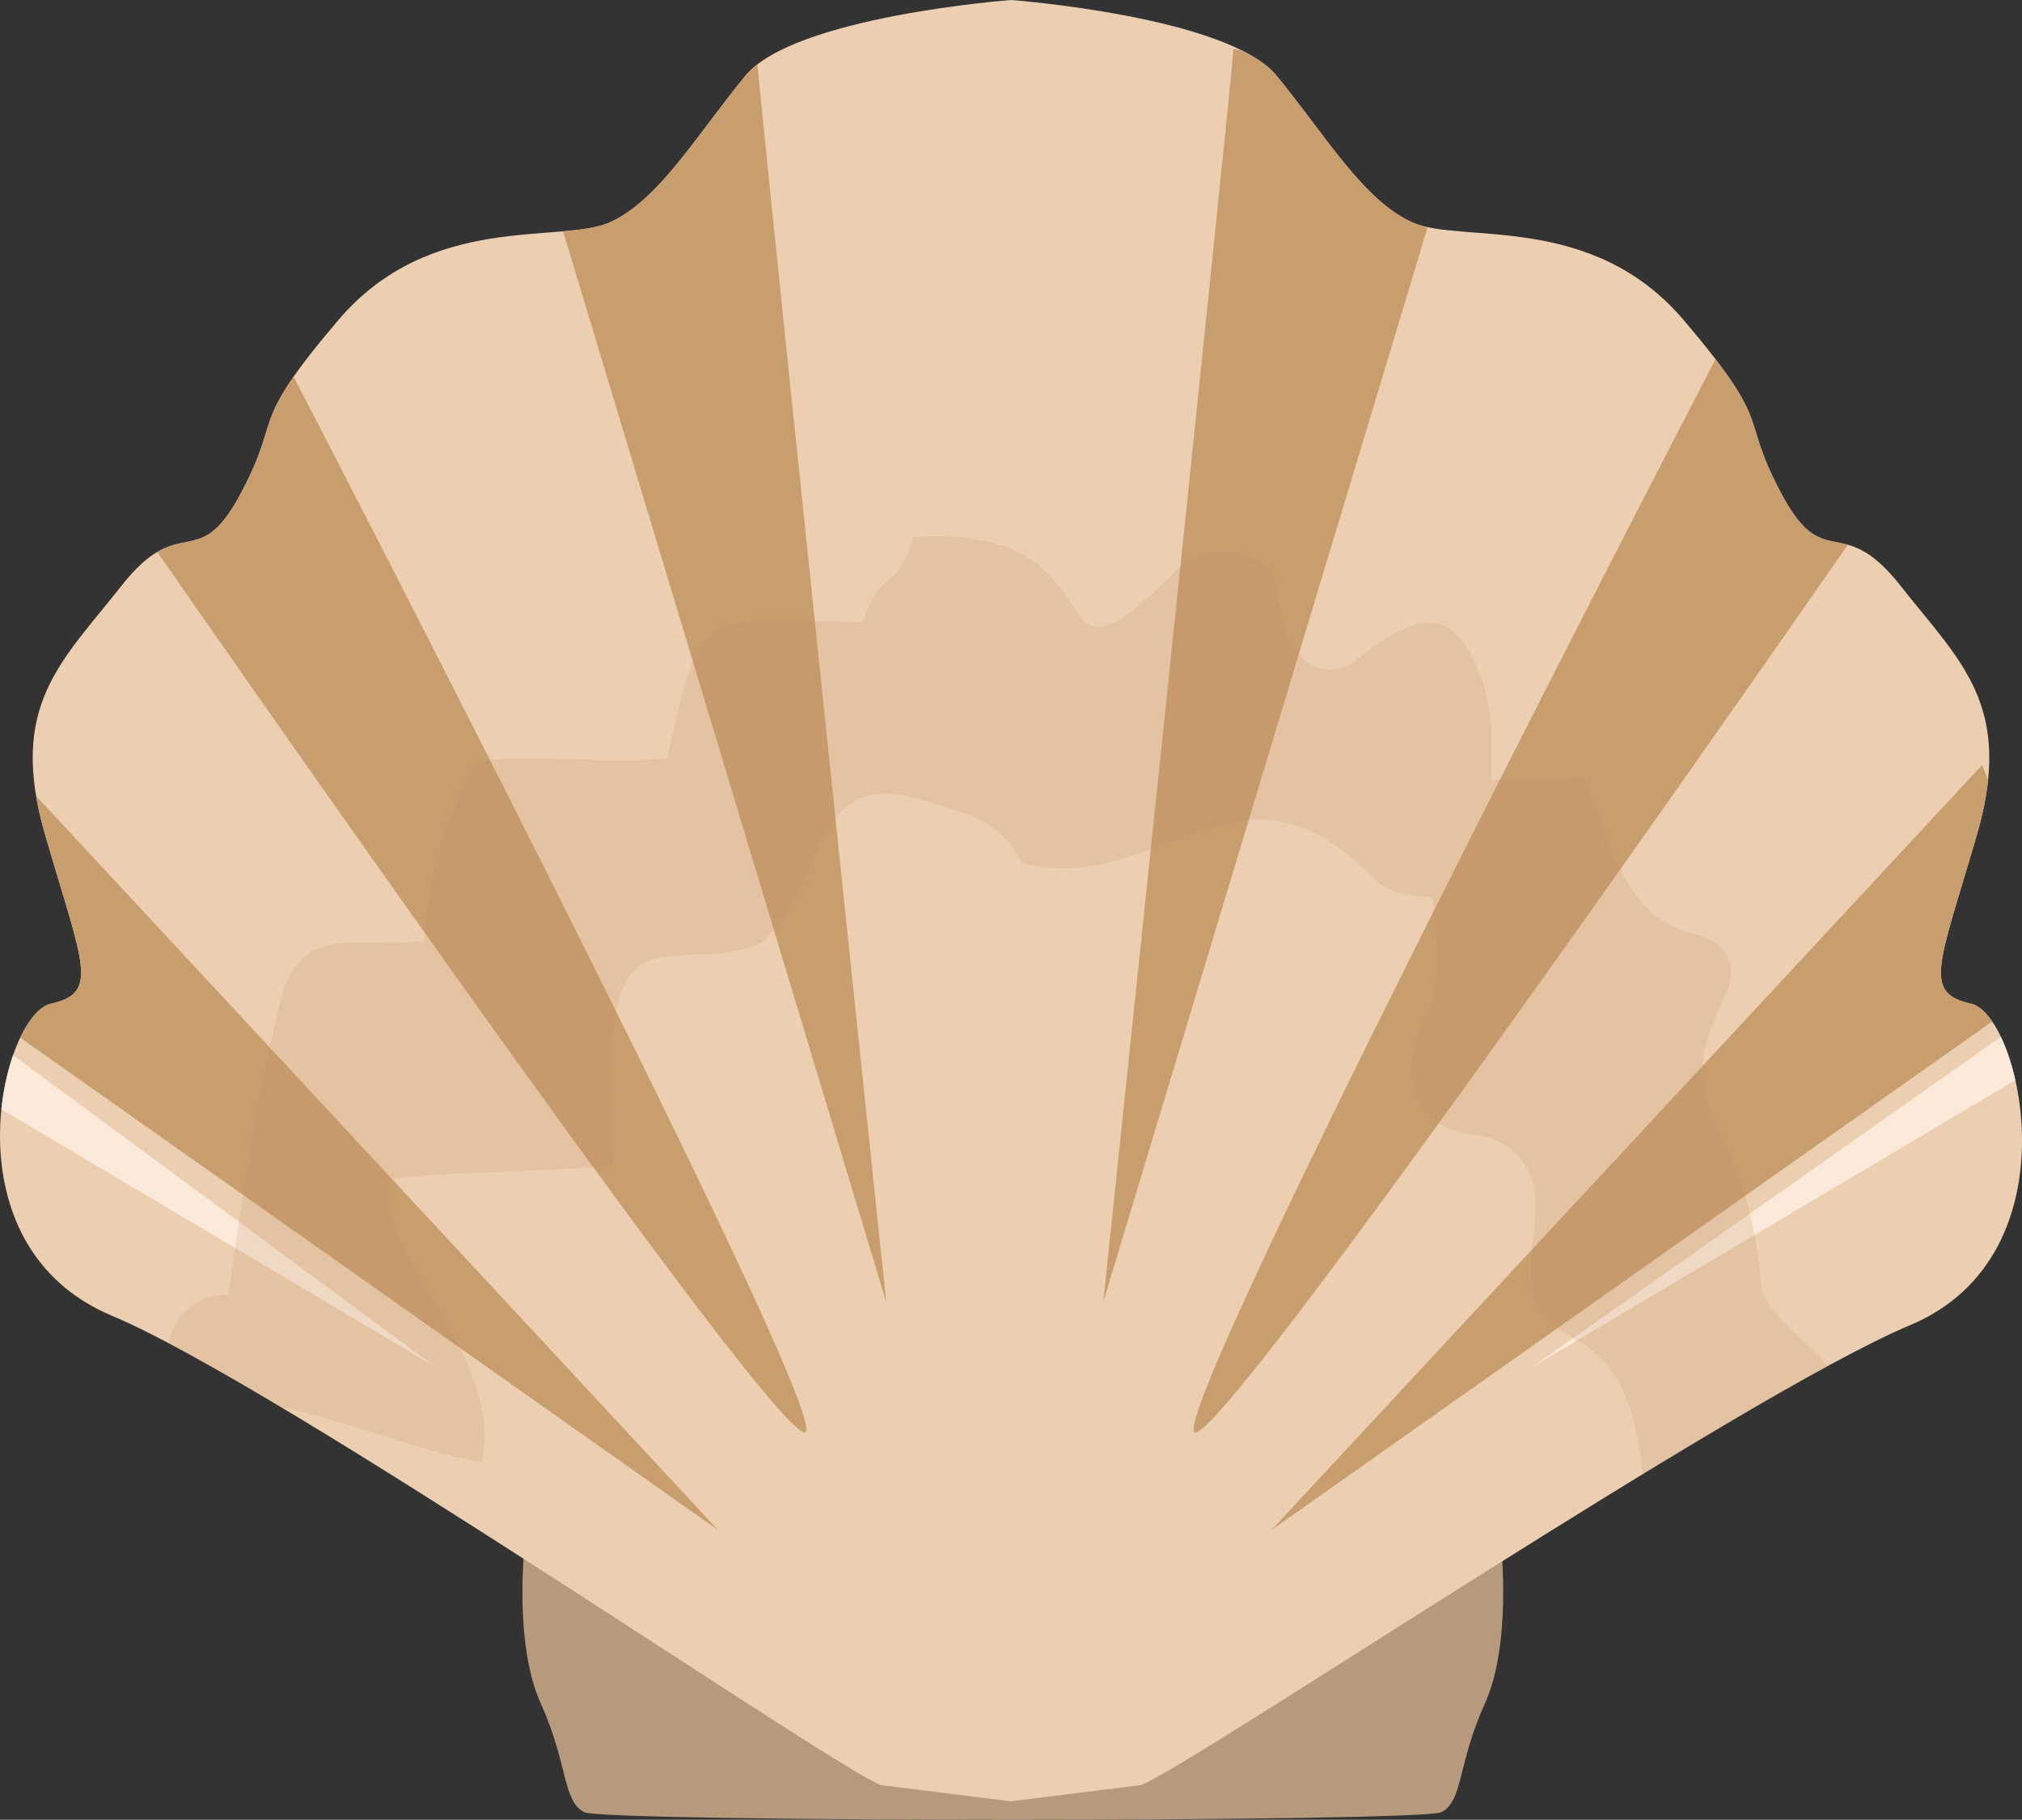
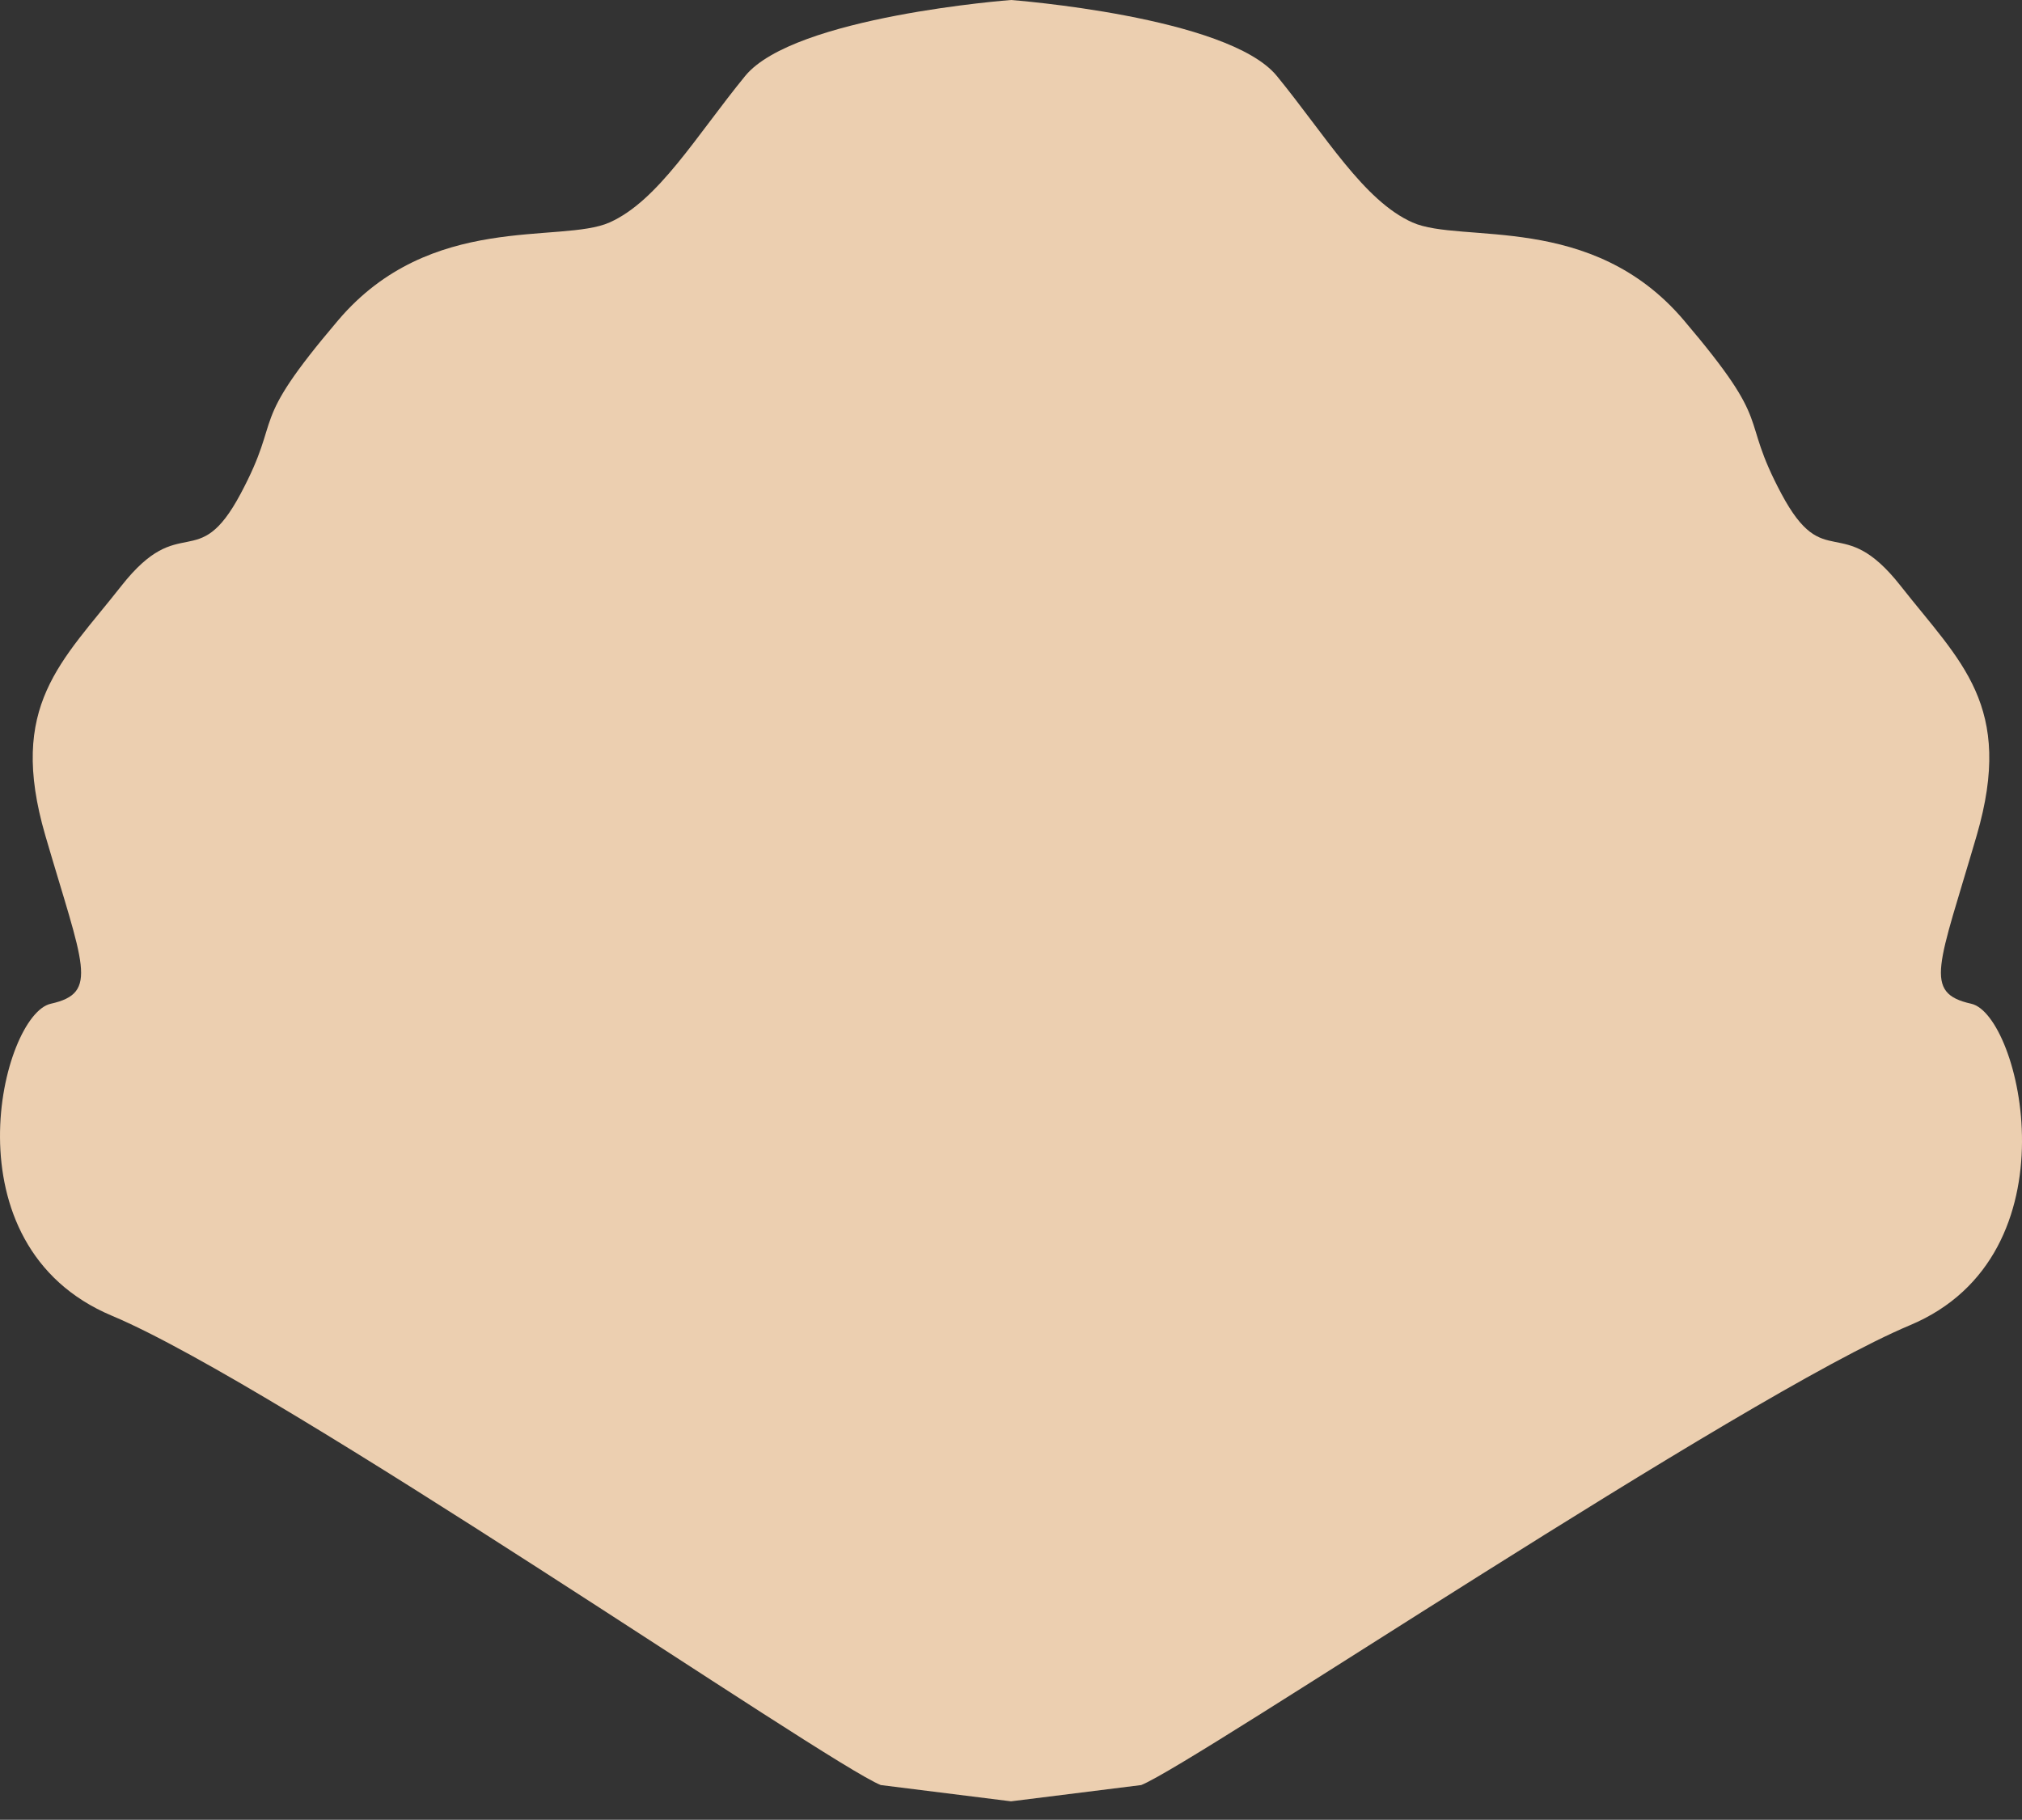
<svg xmlns="http://www.w3.org/2000/svg" viewBox="0 0 1372.27 1234.89">
  <rect x="0" y="0" width="1372.27" height="1234.89" fill="#333333" stroke="none" />
  <defs>
    <style>
      .cls-1 {
        fill: #c18c60;
        mix-blend-mode: multiply;
        opacity: .18;
      }

      .cls-2 {
        fill: #eccfb0;
      }

      .cls-3 {
        fill: #c89e6f;
      }

      .cls-4 {
        isolation: isolate;
      }

      .cls-5 {
        fill: #fbeada;
      }

      .cls-6 {
        fill: #b7997b;
      }
    </style>
  </defs>
  <g class="cls-4">
    <g id="_レイヤー_2" data-name="レイヤー 2">
      <g>
-         <path class="cls-6" d="M1018.73,1049.32H356.01s-7.38,66.28,11.04,106.79c18.41,40.49,14.72,66.27,29.45,73.63,13.73,6.88,568,6.88,581.74,0,14.72-7.36,11.04-33.14,29.46-73.63,18.4-40.5,11.03-106.79,11.03-106.79Z" />
        <path class="cls-2" d="M1337.83,681.14c-33.14-7.36-22.1-25.77,3.68-114.14,25.78-88.37-11.06-117.82-51.55-169.36-40.49-51.55-51.55-7.36-80.99-62.59-29.46-55.23-3.69-44.18-66.28-117.82-62.59-73.65-150.96-51.55-184.09-66.27-33.13-14.74-58.91-58.92-92.05-99.41C833.4,11.04,686.14,0,686.14,0c0,0-147.27,11.04-180.41,51.55-33.14,40.49-58.92,84.68-92.05,99.41-33.13,14.72-121.5-7.37-184.09,66.27-62.59,73.63-36.82,62.59-66.28,117.82-29.45,55.23-40.5,11.04-80.99,62.59-40.49,51.55-77.33,81-51.55,169.36,25.78,88.37,36.82,106.77,3.68,114.14-33.13,7.36-72.57,163.87,41.56,211.74,114.14,47.87,484.95,303.72,521.76,318.45l88.37,11.04,88.37-11.04c36.81-14.74,407.62-264.2,521.76-312.06,114.14-47.87,74.69-210.77,41.56-218.13Z" />
-         <path class="cls-3" d="M1164.27,243.72c34.85,45.35,19.39,43.88,44.7,91.33,18.31,34.33,29.51,30.25,45.09,34.63-73.83,106.26-419.72,602.33-442.74,602.33-24.18,0,311.42-648.25,352.95-728.29ZM1349.25,529.42l-4.06-10.28-482.31,519.15,489.17-345.1c-4.55-6.69-9.45-10.98-14.21-12.04-33.14-7.36-22.1-25.77,3.68-114.14,4.05-13.88,6.55-26.3,7.74-37.58ZM958.6,150.96c-33.13-14.74-58.91-58.92-92.05-99.41-5.26-6.43-13.41-12.12-23.38-17.14l-6.07-1.27c0,11.03-88.37,850.5-88.37,850.5l220.17-729.5c-3.84-.83-7.3-1.86-10.3-3.19ZM505.73,51.55c-33.14,40.49-58.92,84.68-92.05,99.41-7.8,3.47-18.67,4.89-31.54,6.01l219.32,726.68s-78.1-741.89-87.45-839.95c-3.23,2.49-6.02,5.1-8.28,7.85ZM163.31,335.05c-22.49,42.18-34.25,26.38-56.59,39.51,80.44,115.71,416.66,597.44,439.34,597.44S260.23,373.27,199.27,255.6c-23.5,33.63-13.08,36.57-35.96,79.45ZM34.45,681.14c-7.15,1.59-14.59,10.14-20.72,23.03l473.59,334.12L24.5,540.14c1.4,8.33,3.46,17.25,6.27,26.86,25.78,88.37,36.82,106.77,3.68,114.14Z" />
-         <path class="cls-5" d="M1039.59,927.83l318.34-224.22c3.91,8.2,7.32,18.21,9.83,29.37l-328.17,194.85ZM295.86,927.83L8.9,716.02c-3.73,10.72-6.57,23.26-7.95,36.7l294.91,175.11Z" />
-         <path class="cls-1" d="M1195.3,874c-8.76-123.17-68.99-111.57-22.51-202.17,2.79-10.19,3.45-16.25-2.57-26.01-4.58-6.41-10.38-8.84-17.93-11.52-51.52-9.74-60.57-67.78-76.96-106.51-8.62,1.43-54.52.3-63.28,1.79.39-29.1,1.87-47.58-8.41-73.58-19.48-52.94-52.13-33.55-86.66-5.15-36.55,16.31-48.96-28.72-49.58-49.41-1.93-10.12-5.91-18.33-18.03-23.05-23.7-7.72-41.05-.61-52.19,9.64-100.04,100.77-27.01-33.87-177.31-23.54-12.83,41.24-20.09,17.08-34.33,57.61-109.5-1.52-109.96-13.58-132.57,92.41-42.74,4.36-87.62-3.21-130.25,2.22-22.71,41.78-30.07,74.12-35.26,121.96-43.71,4.79-77.57-11.46-94.67,31.58-19.22,73.77-27.25,134.55-37.85,208.78-21.27-2.64-39.08,16.86-40.33,32.51,22,11.62,47.94,26.49,76.19,43.37,46.09,9.42,92.23,29.5,136.08,37.59,16.37-75.03-74.76-139.89-61.47-192.67,51.04-5.54,99.26-3.94,150.81-9.17-12.51-191.64,34.78-123.95,99.57-150.36,48.69-41.43,30.08-126.58,118.6-94.61,25.63,7.01,46.09,13.68,59.09,39.7,93.77,24.94,146.65-86.77,241.48,13.09,7.94,6.28,17.46,9.81,37.3,10.14,2.49,24.38,7.59,58.92-4.61,80.95-22.78,42.3-4.51,78.83,35.28,80.53,11.87,2.54,23.5,6.88,32.59,21.19,15.12,26.88-1.28,52.33,5.74,89.11,13.66,40.3,63.78,13.95,73.54,119.98,46.29-28.24,90.07-54.1,125.88-73.55-15.36-18.51-40.06-33.05-45.41-52.83Z" />
      </g>
    </g>
  </g>
</svg>